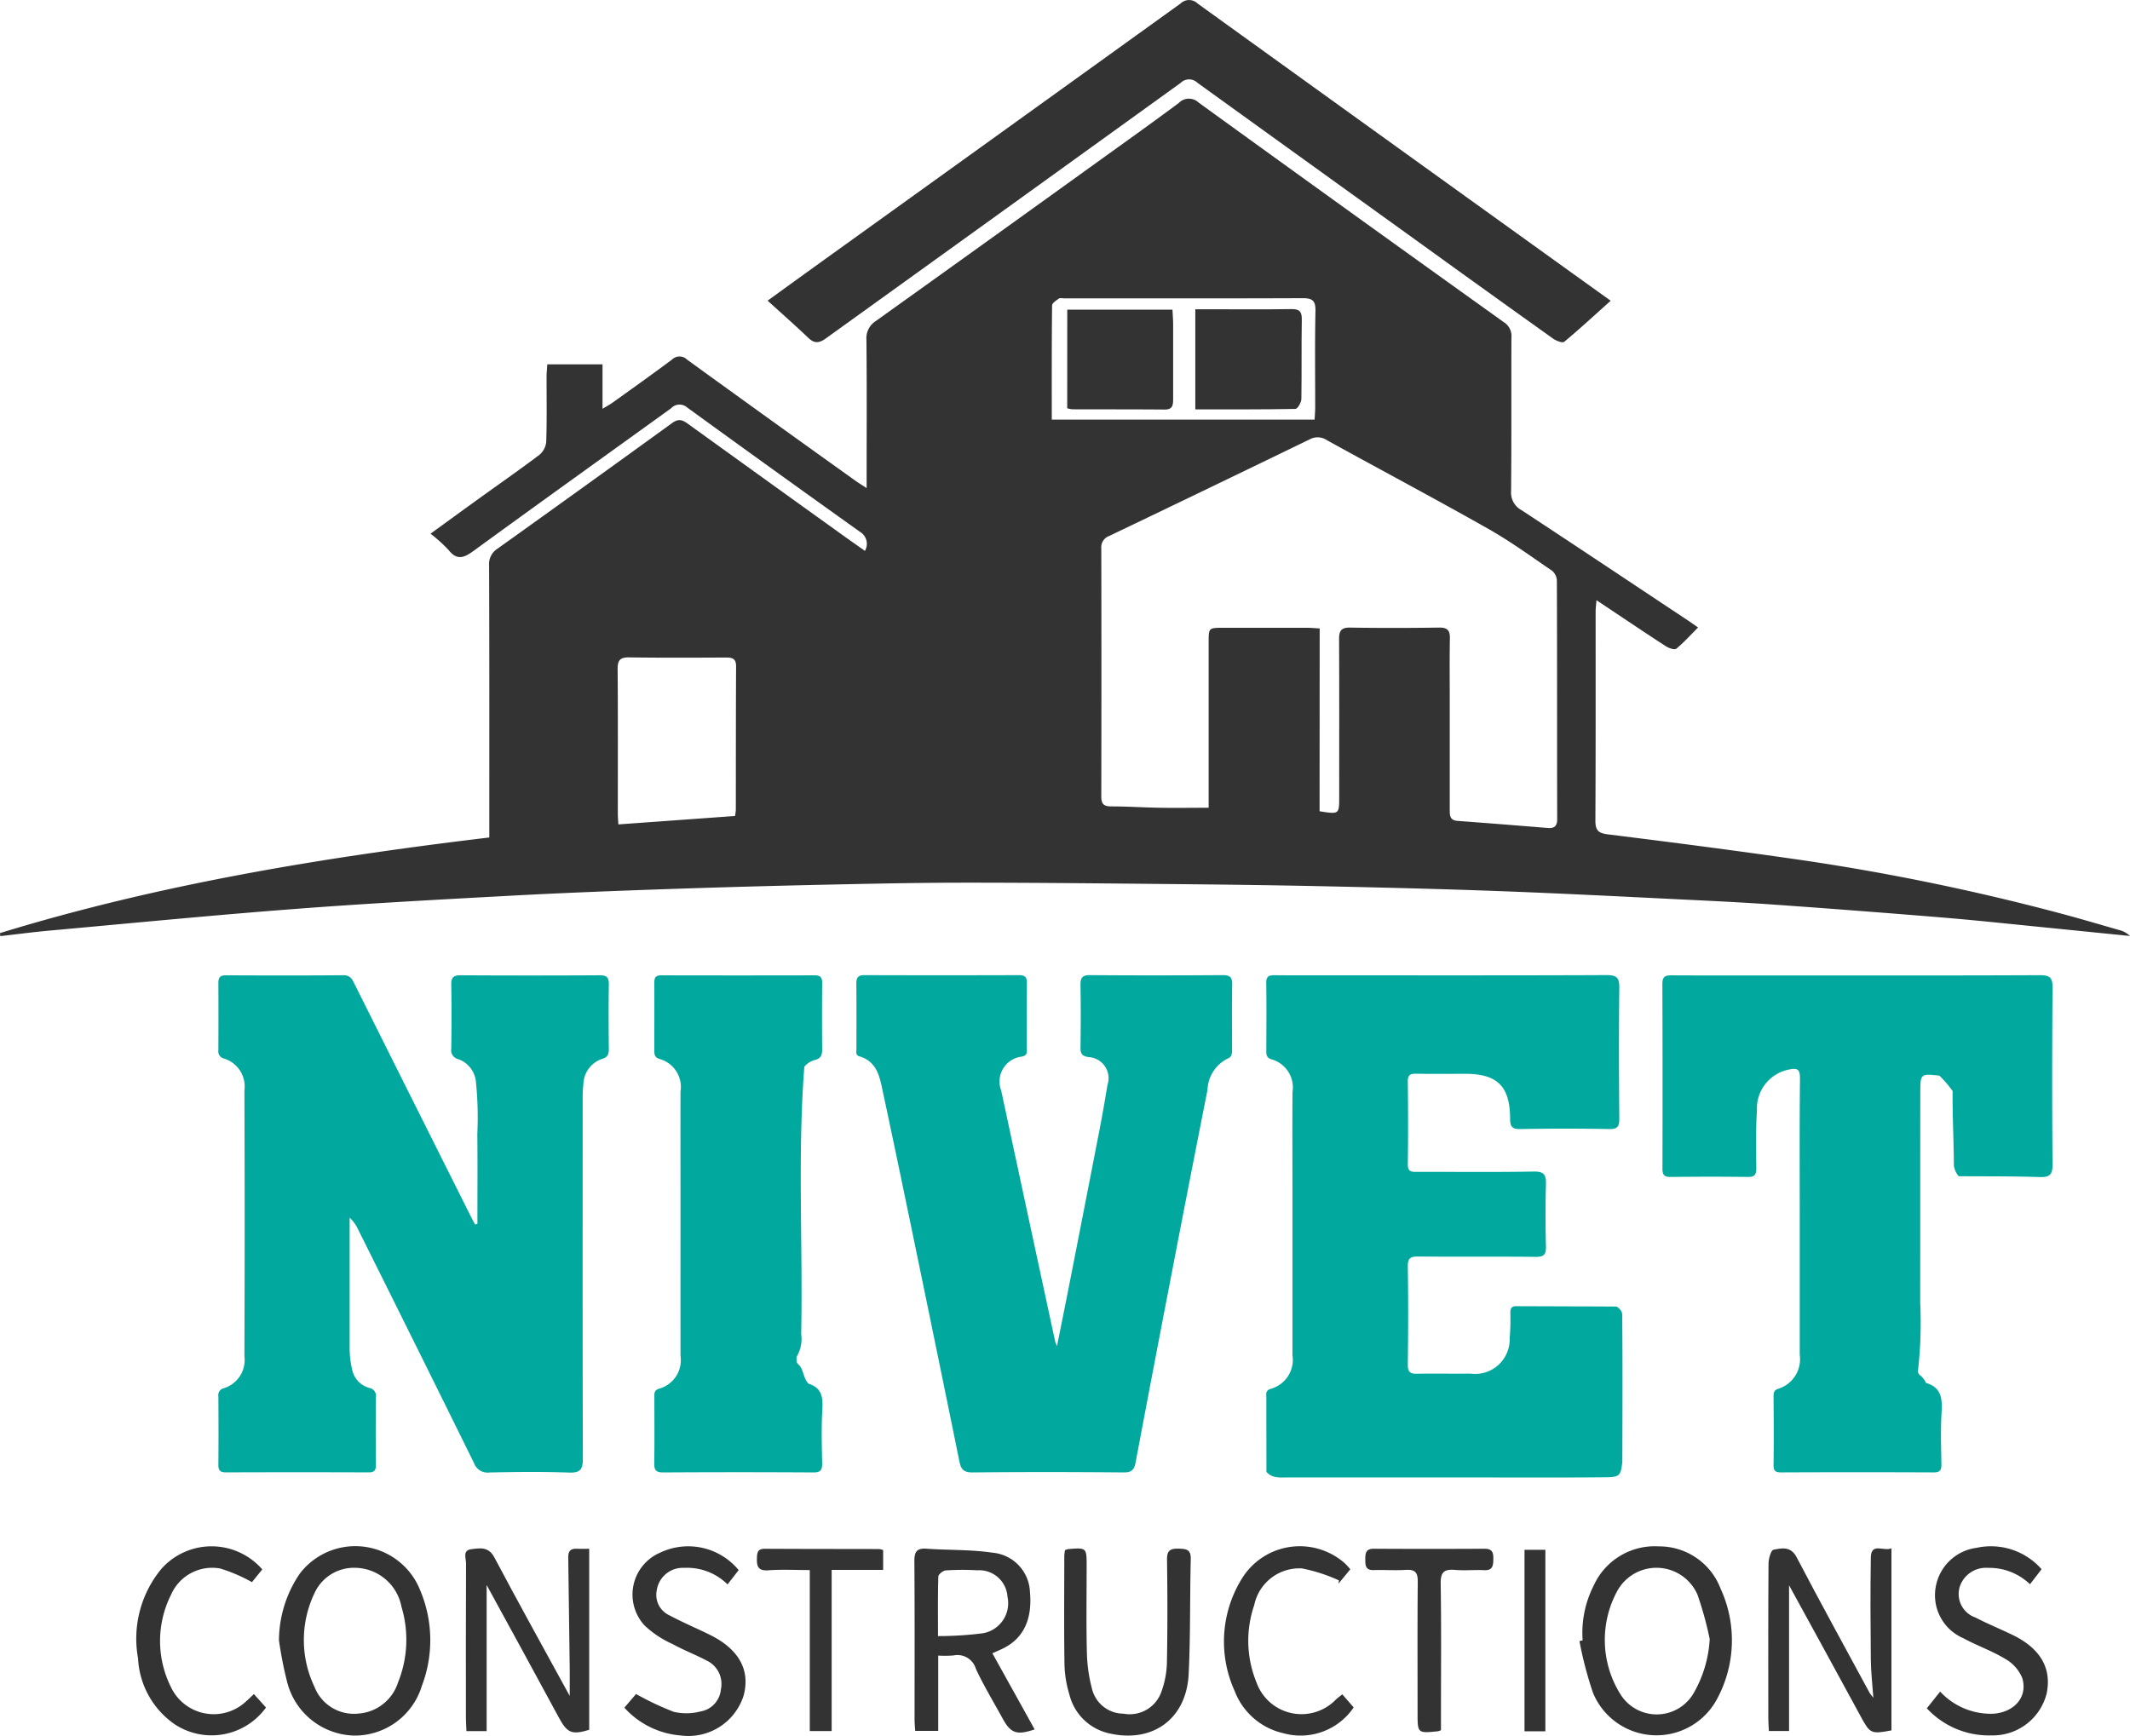
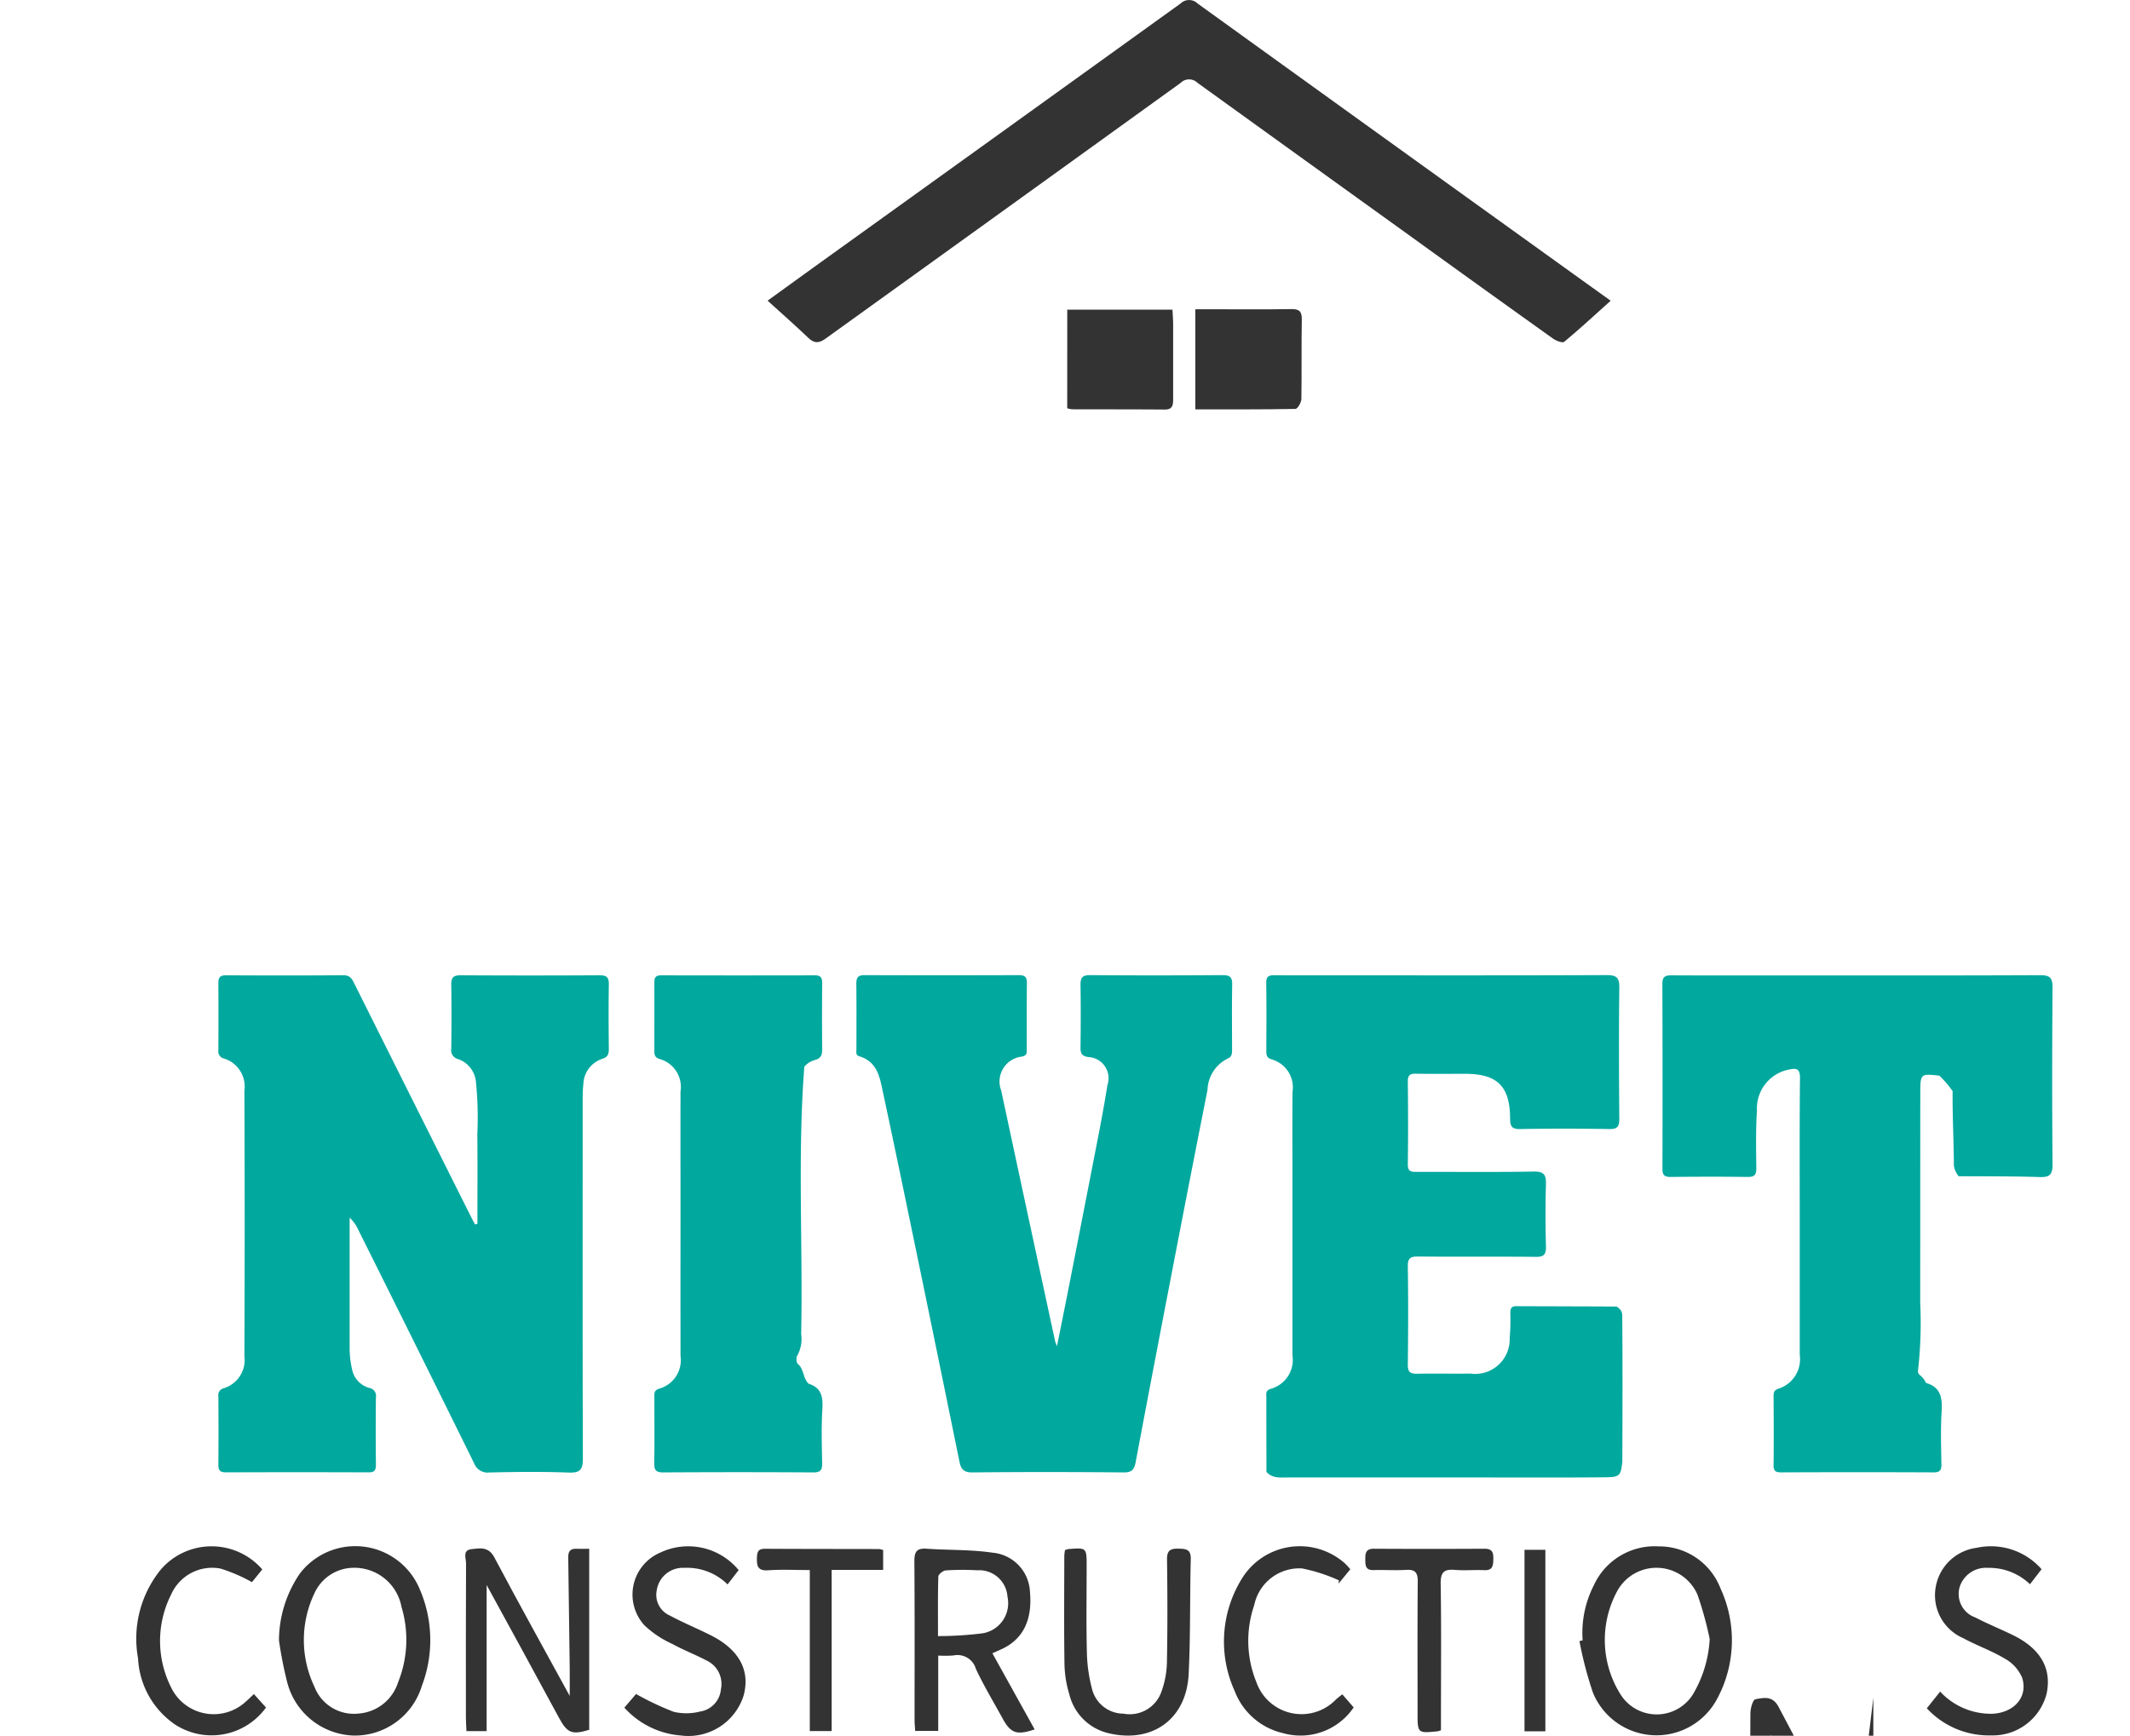
<svg xmlns="http://www.w3.org/2000/svg" id="Groupe_2" data-name="Groupe 2" width="144.527" height="117.8" viewBox="0 0 144.527 117.8">
  <defs>
    <clipPath id="clip-path">
      <rect id="Rectangle_4" data-name="Rectangle 4" width="144.527" height="117.8" fill="none" />
    </clipPath>
  </defs>
  <g id="Groupe_1" data-name="Groupe 1" clip-path="url(#clip-path)">
-     <path id="Tracé_1" data-name="Tracé 1" d="M0,101.947c10.805-3.315,21.908-5.136,33.2-6.488v-.871c0-5.861.009-11.722-.014-17.583a1.238,1.238,0,0,1,.576-1.15q5.944-4.246,11.858-8.533c.454-.33.733-.173,1.092.086q5.356,3.864,10.721,7.714c.4.285.8.564,1.256.886a.945.945,0,0,0-.33-1.288q-5.885-4.2-11.738-8.448a.779.779,0,0,0-1.09.063c-4.468,3.223-8.948,6.43-13.4,9.675-.652.475-1.127.661-1.7-.068a10.069,10.069,0,0,0-1.219-1.1c1.133-.822,2.2-1.6,3.262-2.366,1.376-.992,2.77-1.961,4.123-2.984a1.312,1.312,0,0,0,.467-.884c.048-1.476.02-2.954.024-4.432,0-.264.029-.527.047-.828h3.748v3.017c.334-.2.534-.311.717-.442,1.339-.961,2.683-1.915,4-2.9a.725.725,0,0,1,1.021.005q5.706,4.135,11.44,8.231c.194.139.4.262.743.488v-.91c0-3.054.018-6.108-.014-9.161a1.379,1.379,0,0,1,.649-1.276Q67,54.991,74.544,49.556c1.818-1.307,3.64-2.607,5.436-3.943a.956.956,0,0,1,1.347-.033q10.339,7.486,20.72,14.912a1.1,1.1,0,0,1,.508,1.038c-.014,3.472.01,6.945-.023,10.417a1.353,1.353,0,0,0,.712,1.3c3.782,2.484,7.546,5,11.314,7.5.2.134.4.277.662.459-.511.512-.962,1.017-1.479,1.442-.115.094-.5-.037-.7-.165-1.543-1-3.07-2.033-4.715-3.129-.025.324-.058.549-.058.774,0,4.728.009,9.457-.016,14.185,0,.66.194.854.861.936,4.361.541,8.721,1.106,13.07,1.735a156.674,156.674,0,0,1,17.394,3.567c1.425.374,2.837.794,4.253,1.2a1.5,1.5,0,0,1,.692.393q-2.913-.294-5.826-.587c-2.3-.227-4.593-.476-6.893-.666q-5.727-.473-11.46-.878c-2.084-.148-4.171-.248-6.258-.349-4.074-.2-8.147-.408-12.222-.561-3.858-.145-7.717-.239-11.577-.324-3.395-.075-6.79-.12-10.185-.153-4.849-.047-9.7-.1-14.546-.1-3.272,0-6.544.072-9.815.143q-5.347.117-10.692.3c-3.487.122-6.974.256-10.457.445-4.881.265-9.764.525-14.637.9-5.534.423-11.059.964-16.587,1.464-1.118.1-2.231.249-3.346.376L0,101.947m89.537-8.268c1.332.211,1.332.211,1.332-.974,0-3.57.009-7.14-.008-10.71,0-.555.14-.791.747-.781,2.018.033,4.038.028,6.056,0,.557-.007.725.2.715.733-.026,1.4-.009,2.807-.009,4.21q0,3.693,0,7.386c0,.384-.017.749.523.789q3.049.228,6.1.48c.457.038.668-.1.667-.6-.013-5.392,0-10.784-.021-16.175a.923.923,0,0,0-.312-.67c-1.441-.985-2.859-2.017-4.375-2.874-3.615-2.043-7.283-3.993-10.922-6a1.116,1.116,0,0,0-1.156-.057q-6.8,3.3-13.615,6.562a.813.813,0,0,0-.533.847q.017,8.42,0,16.84c0,.533.2.665.694.665,1.08,0,2.16.073,3.24.091,1.1.018,2.195,0,3.351,0V92.382q0-5.1,0-10.193c0-.958,0-.96.99-.961q2.844,0,5.687,0c.263,0,.526.026.857.044ZM49.873,94a3.58,3.58,0,0,0,.055-.415c.005-3.246,0-6.493.018-9.739,0-.528-.252-.6-.683-.6-2.189.01-4.378.022-6.566-.01-.614-.009-.794.184-.789.794.027,3.271.012,6.542.014,9.813,0,.239.023.478.036.729L49.873,94m21.5-26.9H89.2c.015-.3.04-.563.04-.826,0-2.189-.027-4.379.018-6.567.014-.706-.235-.852-.885-.849-5.386.022-10.773.012-16.16.012-.123,0-.279-.045-.362.013-.181.128-.463.307-.464.467-.029,2.555-.021,5.111-.021,7.75" transform="translate(0 -38.621)" fill="#333" />
    <path id="Tracé_2" data-name="Tracé 2" d="M352.456,20.405c1.7-1.231,3.332-2.411,4.964-3.583Q368.953,8.534,380.479.236a.824.824,0,0,1,1.149,0q12.148,8.76,24.309,17.5c1.211.871,2.423,1.741,3.724,2.675-1.1.983-2.1,1.912-3.152,2.785-.117.1-.545-.064-.753-.212q-4.835-3.45-9.648-6.931-7.247-5.213-14.487-10.435a.811.811,0,0,0-1.14.008Q368.456,14.3,356.417,22.961c-.464.335-.782.365-1.2-.033-.884-.841-1.8-1.648-2.761-2.524" transform="translate(-300.371 0)" fill="#333" />
-     <path id="Tracé_3" data-name="Tracé 3" d="M819.034,721.217c-.068-.982-.163-1.775-.171-2.57-.023-2.313-.038-4.627,0-6.94.018-1.07.863-.4,1.4-.638v12.361c-1.393.258-1.452.22-2.08-.937q-2.426-4.465-4.868-8.913v9.892h-1.369c-.014-.3-.039-.586-.039-.873,0-3.495-.011-6.989.014-10.484,0-.332.168-.917.336-.948.557-.1,1.167-.261,1.569.506,1.618,3.091,3.3,6.148,4.959,9.217.031.057.08.105.251.326" transform="translate(-691.922 -605.991)" fill="#333" />
+     <path id="Tracé_3" data-name="Tracé 3" d="M819.034,721.217v12.361c-1.393.258-1.452.22-2.08-.937q-2.426-4.465-4.868-8.913v9.892h-1.369c-.014-.3-.039-.586-.039-.873,0-3.495-.011-6.989.014-10.484,0-.332.168-.917.336-.948.557-.1,1.167-.261,1.569.506,1.618,3.091,3.3,6.148,4.959,9.217.031.057.08.105.251.326" transform="translate(-691.922 -605.991)" fill="#333" />
    <path id="Tracé_4" data-name="Tracé 4" d="M215.087,723.561h-1.369c-.014-.319-.038-.607-.038-.9,0-3.495-.01-6.99.009-10.485,0-.338-.253-.89.354-.961.576-.068,1.169-.2,1.568.558,1.655,3.125,3.374,6.216,5.113,9.4,0-.669.006-1.281,0-1.892q-.044-3.761-.1-7.523c-.006-.4.15-.595.564-.572.266.015.533,0,.858,0v12.288c-1.193.355-1.49.22-2.068-.848q-2.435-4.5-4.891-8.98Z" transform="translate(-182.067 -606.074)" fill="#333" />
    <path id="Tracé_5" data-name="Tracé 5" d="M425.131,718.318,428,723.485c-1.22.409-1.623.265-2.17-.734-.613-1.12-1.277-2.217-1.817-3.372a1.3,1.3,0,0,0-1.521-.913,7.549,7.549,0,0,1-1.036.008v5.111h-1.563c-.016-.271-.042-.511-.042-.751,0-3.591.014-7.182-.013-10.772,0-.639.166-.888.828-.841,1.491.106,3,.051,4.473.27a2.788,2.788,0,0,1,2.541,2.653c.18,1.93-.48,3.247-1.96,3.91l-.59.264m-3.689-1.166a23.906,23.906,0,0,0,3.05-.193,2.07,2.07,0,0,0,1.665-2.478,1.924,1.924,0,0,0-2.052-1.795,17.358,17.358,0,0,0-2.133.008c-.185.012-.5.264-.507.414-.04,1.295-.023,2.591-.023,4.045" transform="translate(-357.795 -606.114)" fill="#333" />
    <path id="Tracé_6" data-name="Tracé 6" d="M725.436,716.549a7.073,7.073,0,0,1,.751-3.718,4.542,4.542,0,0,1,4.41-2.658,4.455,4.455,0,0,1,4.2,2.87,8.38,8.38,0,0,1-.237,7.48,4.659,4.659,0,0,1-8.417-.4,25.488,25.488,0,0,1-.923-3.522l.217-.052m8.621-.082a23.357,23.357,0,0,0-.831-3.019,3.034,3.034,0,0,0-5.439-.252,6.945,6.945,0,0,0,.178,6.958,2.9,2.9,0,0,0,4.947.073,8.214,8.214,0,0,0,1.144-3.76" transform="translate(-618.049 -605.224)" fill="#333" />
    <path id="Tracé_7" data-name="Tracé 7" d="M128.089,716.436a8.1,8.1,0,0,1,1.424-4.538,4.735,4.735,0,0,1,8.139,1.1,8.715,8.715,0,0,1,.133,6.532,4.757,4.757,0,0,1-4.609,3.374,4.814,4.814,0,0,1-4.524-3.6,26.782,26.782,0,0,1-.564-2.87m5.118-4.917a2.94,2.94,0,0,0-2.711,1.731,7.359,7.359,0,0,0,0,6.341,2.87,2.87,0,0,0,3,1.821,3.044,3.044,0,0,0,2.673-2.113,7.733,7.733,0,0,0,.235-5.126,3.252,3.252,0,0,0-3.2-2.654" transform="translate(-109.16 -605.115)" fill="#333" />
    <path id="Tracé_8" data-name="Tracé 8" d="M488.663,711.293a1.375,1.375,0,0,1,.22-.071c1.25-.1,1.25-.1,1.25,1.163,0,1.944-.032,3.889.016,5.832a10.457,10.457,0,0,0,.342,2.466,2.21,2.21,0,0,0,2.143,1.709,2.276,2.276,0,0,0,2.581-1.516,6.184,6.184,0,0,0,.366-2.01c.044-2.313.038-4.627.006-6.939-.009-.619.236-.75.784-.734.5.015.843.036.827.7-.065,2.6-.015,5.214-.143,7.815-.149,3.031-2.435,4.7-5.388,4.021a3.575,3.575,0,0,1-2.709-2.651,7.544,7.544,0,0,1-.329-2.029c-.038-2.46-.015-4.922-.012-7.383a3.007,3.007,0,0,1,.048-.373" transform="translate(-416.401 -606.089)" fill="#333" />
    <path id="Tracé_9" data-name="Tracé 9" d="M885.6,719.982a4.692,4.692,0,0,0,3.585,1.507c1.443-.088,2.385-1.134,1.988-2.432a2.683,2.683,0,0,0-1.167-1.3c-.9-.544-1.913-.894-2.841-1.4a3.172,3.172,0,0,1-1.867-3.437,3.238,3.238,0,0,1,2.773-2.691,4.567,4.567,0,0,1,4.414,1.451L891.7,712.7a3.992,3.992,0,0,0-2.85-1.112,1.872,1.872,0,0,0-1.922,1.3A1.689,1.689,0,0,0,888,714.958c.847.442,1.74.8,2.6,1.223,1.835.914,2.583,2.258,2.228,3.947a3.767,3.767,0,0,1-3.77,2.83,5.726,5.726,0,0,1-4.358-1.839l.906-1.136" transform="translate(-753.959 -605.181)" fill="#333" />
    <path id="Tracé_10" data-name="Tracé 10" d="M286.671,721.09l.794-.929a19.713,19.713,0,0,0,2.559,1.21,3.787,3.787,0,0,0,1.8-.022,1.668,1.668,0,0,0,1.4-1.51,1.752,1.752,0,0,0-.978-1.953c-.759-.4-1.568-.709-2.32-1.123a6.835,6.835,0,0,1-1.881-1.253,3.094,3.094,0,0,1,1.054-4.941,4.431,4.431,0,0,1,5.329,1.183l-.753.972a3.9,3.9,0,0,0-2.937-1.124,1.786,1.786,0,0,0-1.868,1.528,1.528,1.528,0,0,0,.873,1.7c.907.487,1.863.882,2.784,1.343,1.945.974,2.711,2.409,2.228,4.128a3.928,3.928,0,0,1-4.254,2.677,5.754,5.754,0,0,1-3.827-1.887" transform="translate(-244.308 -605.193)" fill="#333" />
    <path id="Tracé_11" data-name="Tracé 11" d="M70.67,712.608a10.964,10.964,0,0,0-2.148-.925,3.043,3.043,0,0,0-3.337,1.77,6.992,6.992,0,0,0-.018,6.262,3.208,3.208,0,0,0,5.1.989c.166-.144.323-.3.536-.5l.821.913a4.552,4.552,0,0,1-6.191,1.14,5.785,5.785,0,0,1-2.491-4.48,7.433,7.433,0,0,1,1.593-6.082,4.557,4.557,0,0,1,6.837.049l-.7.861" transform="translate(-53.575 -605.231)" fill="#333" />
    <path id="Tracé_12" data-name="Tracé 12" d="M570.625,711.68l-.8.975.03-.222a11.342,11.342,0,0,0-2.507-.812,3.129,3.129,0,0,0-3.242,2.491,7.44,7.44,0,0,0,.157,5.254,3.241,3.241,0,0,0,5.387,1.151c.124-.114.261-.213.432-.351l.772.888a4.351,4.351,0,0,1-4.8,1.744,4.609,4.609,0,0,1-3.27-2.847,8.11,8.11,0,0,1,.486-7.64,4.61,4.61,0,0,1,6.986-1.035,5.1,5.1,0,0,1,.367.4" transform="translate(-479.003 -605.176)" fill="#333" />
    <path id="Tracé_13" data-name="Tracé 13" d="M632.043,723.588a1.745,1.745,0,0,1-.2.072c-1.39.142-1.391.142-1.391-1.225,0-2.976-.015-5.952.012-8.927.005-.6-.162-.837-.786-.8-.735.047-1.475-.008-2.212.015-.557.017-.558-.333-.561-.728s.024-.724.571-.721q3.762.021,7.525,0c.53,0,.6.272.591.7s-.03.782-.616.754c-.662-.031-1.331.037-1.991-.018-.722-.061-.978.145-.965.925.048,3.024.019,6.05.019,9.075v.88" transform="translate(-534.265 -606.164)" fill="#333" />
    <path id="Tracé_14" data-name="Tracé 14" d="M352.615,712.727v10.937h-1.484V712.736c-.979,0-1.9-.049-2.818.016-.737.052-.788-.317-.767-.883.014-.4.114-.579.543-.577,2.582.015,5.164.012,7.746.018a1.42,1.42,0,0,1,.273.068v1.349Z" transform="translate(-296.184 -606.18)" fill="#333" />
    <rect id="Rectangle_3" data-name="Rectangle 3" width="1.415" height="12.317" transform="translate(103.443 105.182)" fill="#333" />
    <path id="Tracé_15" data-name="Tracé 15" d="M490.044,142.227h7.139c.017.359.045.694.045,1.028,0,1.675,0,3.349,0,5.024,0,.406-.023.729-.569.725-2.093-.017-4.187-.011-6.28-.017a1.974,1.974,0,0,1-.338-.069Z" transform="translate(-417.627 -121.209)" fill="#333" />
    <path id="Tracé_16" data-name="Tracé 16" d="M548.844,148.757v-6.791h1.175c1.773,0,3.547.018,5.319-.011.534-.009.741.129.731.7-.031,1.8,0,3.6-.029,5.393,0,.24-.256.678-.4.681-2.235.044-4.471.03-6.8.03" transform="translate(-467.738 -120.977)" fill="#333" />
    <path id="Tracé_17" data-name="Tracé 17" d="M117.782,464.747c0-2.036.016-4.072-.006-6.107a23.439,23.439,0,0,0-.089-3.459,1.816,1.816,0,0,0-1.207-1.609.612.612,0,0,1-.472-.7c.018-1.452.022-2.905,0-4.358-.008-.476.145-.633.628-.631q4.727.027,9.455,0c.5,0,.616.181.608.644-.024,1.452-.016,2.905,0,4.358,0,.335-.071.549-.42.661a1.862,1.862,0,0,0-1.306,1.7,8.455,8.455,0,0,0-.049,1.031c0,8.125-.012,16.25.013,24.375,0,.736-.138,1.011-.943.981-1.795-.067-3.595-.046-5.391-.006a.986.986,0,0,1-1.057-.65q-3.907-7.928-7.856-15.836a2.529,2.529,0,0,0-.578-.808v.612q0,4.136,0,8.273a6.4,6.4,0,0,0,.178,1.461,1.619,1.619,0,0,0,1.171,1.213.544.544,0,0,1,.434.631q-.026,2.29,0,4.579c0,.374-.1.519-.5.517q-4.838-.019-9.677,0c-.383,0-.517-.13-.513-.512.014-1.551.011-3.1,0-4.653a.475.475,0,0,1,.367-.544,2.005,2.005,0,0,0,1.4-2.181q.034-9.011,0-18.023a1.984,1.984,0,0,0-1.394-2.175.489.489,0,0,1-.373-.55q.012-2.29,0-4.579c0-.375.126-.519.515-.517,2.659.012,5.318.017,7.978-.005.451,0,.577.257.736.574q3.972,7.952,7.953,15.9c.074.149.156.294.234.441l.171-.045" transform="translate(-85.388 -381.693)" fill="#01a89e" />
    <path id="Tracé_18" data-name="Tracé 18" d="M581.416,481.566c0-1.674-.007-3.347-.005-5.021,0-.251-.084-.515.313-.627a2.039,2.039,0,0,0,1.458-2.277q0-5.722,0-11.445c0-2.141-.014-4.283.005-6.424a1.98,1.98,0,0,0-1.425-2.211c-.308-.091-.355-.273-.354-.543.006-1.551.019-3.1-.005-4.652-.007-.465.216-.516.586-.513,1.255.012,2.511.007,3.766.007,6.252,0,12.5.011,18.756-.016.684,0,.857.192.849.86-.036,2.953-.026,5.907,0,8.86,0,.514-.082.74-.673.729q-3.026-.055-6.054,0c-.578.01-.681-.195-.683-.721-.008-2.192-.881-3.034-3.061-3.029-1.108,0-2.215.015-3.323-.006-.4-.008-.562.092-.557.529.022,1.87.028,3.741,0,5.611-.009.532.261.523.637.522,2.634-.007,5.268.026,7.9-.022.715-.013.855.231.836.872-.041,1.4-.035,2.806,0,4.208.013.535-.122.717-.693.71-2.658-.031-5.317,0-7.974-.024-.537-.005-.716.115-.706.685.035,2.215.029,4.43,0,6.645-.006.491.146.638.625.628,1.206-.026,2.412.007,3.618-.011a2.347,2.347,0,0,0,2.67-2.4,14.869,14.869,0,0,0,.044-1.7c0-.28.042-.478.39-.476,2.264.01,4.528.012,6.792.025.076,0,.152.1.227.158a.586.586,0,0,1,.182.382c.032,3.329.017,6.658.008,9.987-.107.968-.173,1.05-1.184,1.06-3.192.03-6.385.01-9.577.012q-5.967,0-11.935,0c-.508,0-1.047.074-1.446-.372" transform="translate(-495.485 -381.666)" fill="#01a89e" />
    <path id="Tracé_19" data-name="Tracé 19" d="M406.768,473.049c.327-1.632.62-3.07.9-4.51q1-5.089,1.987-10.18.293-1.517.538-3.043a1.436,1.436,0,0,0-1.294-1.9c-.462-.073-.537-.26-.532-.661.018-1.4.023-2.806,0-4.209-.009-.487.1-.7.647-.691,3,.024,6.006.021,9.009,0,.473,0,.643.14.635.625-.025,1.476-.011,2.954-.007,4.431,0,.259-.016.5-.3.608a2.463,2.463,0,0,0-1.368,2.127q-1.272,6.424-2.507,12.855-1.2,6.211-2.371,12.427c-.09.478-.258.682-.8.677-3.421-.031-6.843-.036-10.265,0-.617.007-.788-.237-.892-.752q-1.393-6.848-2.809-13.691c-.78-3.772-1.559-7.544-2.366-11.31-.219-1.021-.368-2.128-1.631-2.494-.247-.072-.178-.326-.179-.511,0-1.477.009-2.954-.007-4.43,0-.412.137-.563.553-.561q5.243.017,10.487,0c.431,0,.539.162.534.565-.019,1.477-.005,2.954-.01,4.431,0,.227.059.434-.316.531a1.7,1.7,0,0,0-1.42,2.3q1.825,8.525,3.666,17.047c.01.046.034.089.124.314" transform="translate(-335.051 -381.675)" fill="#01a89e" />
    <path id="Tracé_20" data-name="Tracé 20" d="M781.235,475.524c1.016.3,1.1,1.056,1.042,1.967-.07,1.177-.033,2.362-.011,3.544.007.4-.1.557-.531.555q-5.17-.023-10.34,0c-.368,0-.524-.086-.519-.49.02-1.551.011-3.1,0-4.653,0-.263.02-.439.338-.538a2.1,2.1,0,0,0,1.438-2.3q0-4.542,0-9.084c0-3.225-.018-6.45.016-9.674.007-.64-.2-.72-.746-.6a2.685,2.685,0,0,0-2.173,2.778c-.086,1.3-.057,2.607-.044,3.911,0,.437-.106.606-.573.6-1.748-.023-3.5-.02-5.243,0-.419,0-.554-.132-.553-.549q.017-6.277-.005-12.555c0-.545.245-.581.671-.579,2.339.013,4.677.006,7.016.006,5.982,0,11.965.012,17.947-.016.691,0,.845.2.84.862-.03,3.988-.036,7.976,0,11.964.008.74-.218.9-.907.873-1.819-.059-3.64-.042-5.461-.055a1.455,1.455,0,0,1-.327-.725c-.006-1.685-.1-3.368-.085-5.053v0a7.256,7.256,0,0,0-.907-1.057l.014.009c-1.286-.138-1.295-.138-1.3,1.162-.007,4.75,0,9.5-.006,14.249a28.7,28.7,0,0,1-.161,4.7l.082.167a1.482,1.482,0,0,1,.475.578" transform="translate(-650.534 -381.663)" fill="#01a89e" />
    <path id="Tracé_21" data-name="Tracé 21" d="M310.905,475.633c.891.279.968.936.92,1.752-.07,1.2-.038,2.412-.012,3.618.01.456-.082.65-.6.646q-5.1-.032-10.193,0c-.511,0-.609-.187-.6-.643.023-1.477.008-2.954.008-4.431,0-.263-.043-.505.336-.614a2,2,0,0,0,1.438-2.214q-.005-4.8,0-9.6c0-2.782-.008-5.564,0-8.346a1.972,1.972,0,0,0-1.423-2.212c-.315-.09-.354-.289-.354-.553,0-1.551.007-3.1,0-4.653,0-.35.126-.471.474-.47q5.207.012,10.415,0c.4,0,.5.16.5.526q-.019,2.253,0,4.505c0,.365-.082.6-.473.71a1.4,1.4,0,0,0-.738.461c-.468,6.042-.09,12.095-.214,18.141a2.347,2.347,0,0,1-.316,1.557c.016.161-.038.335.092.474.427.351.336.986.741,1.35" transform="translate(-256.027 -381.719)" fill="#01a89e" />
  </g>
</svg>